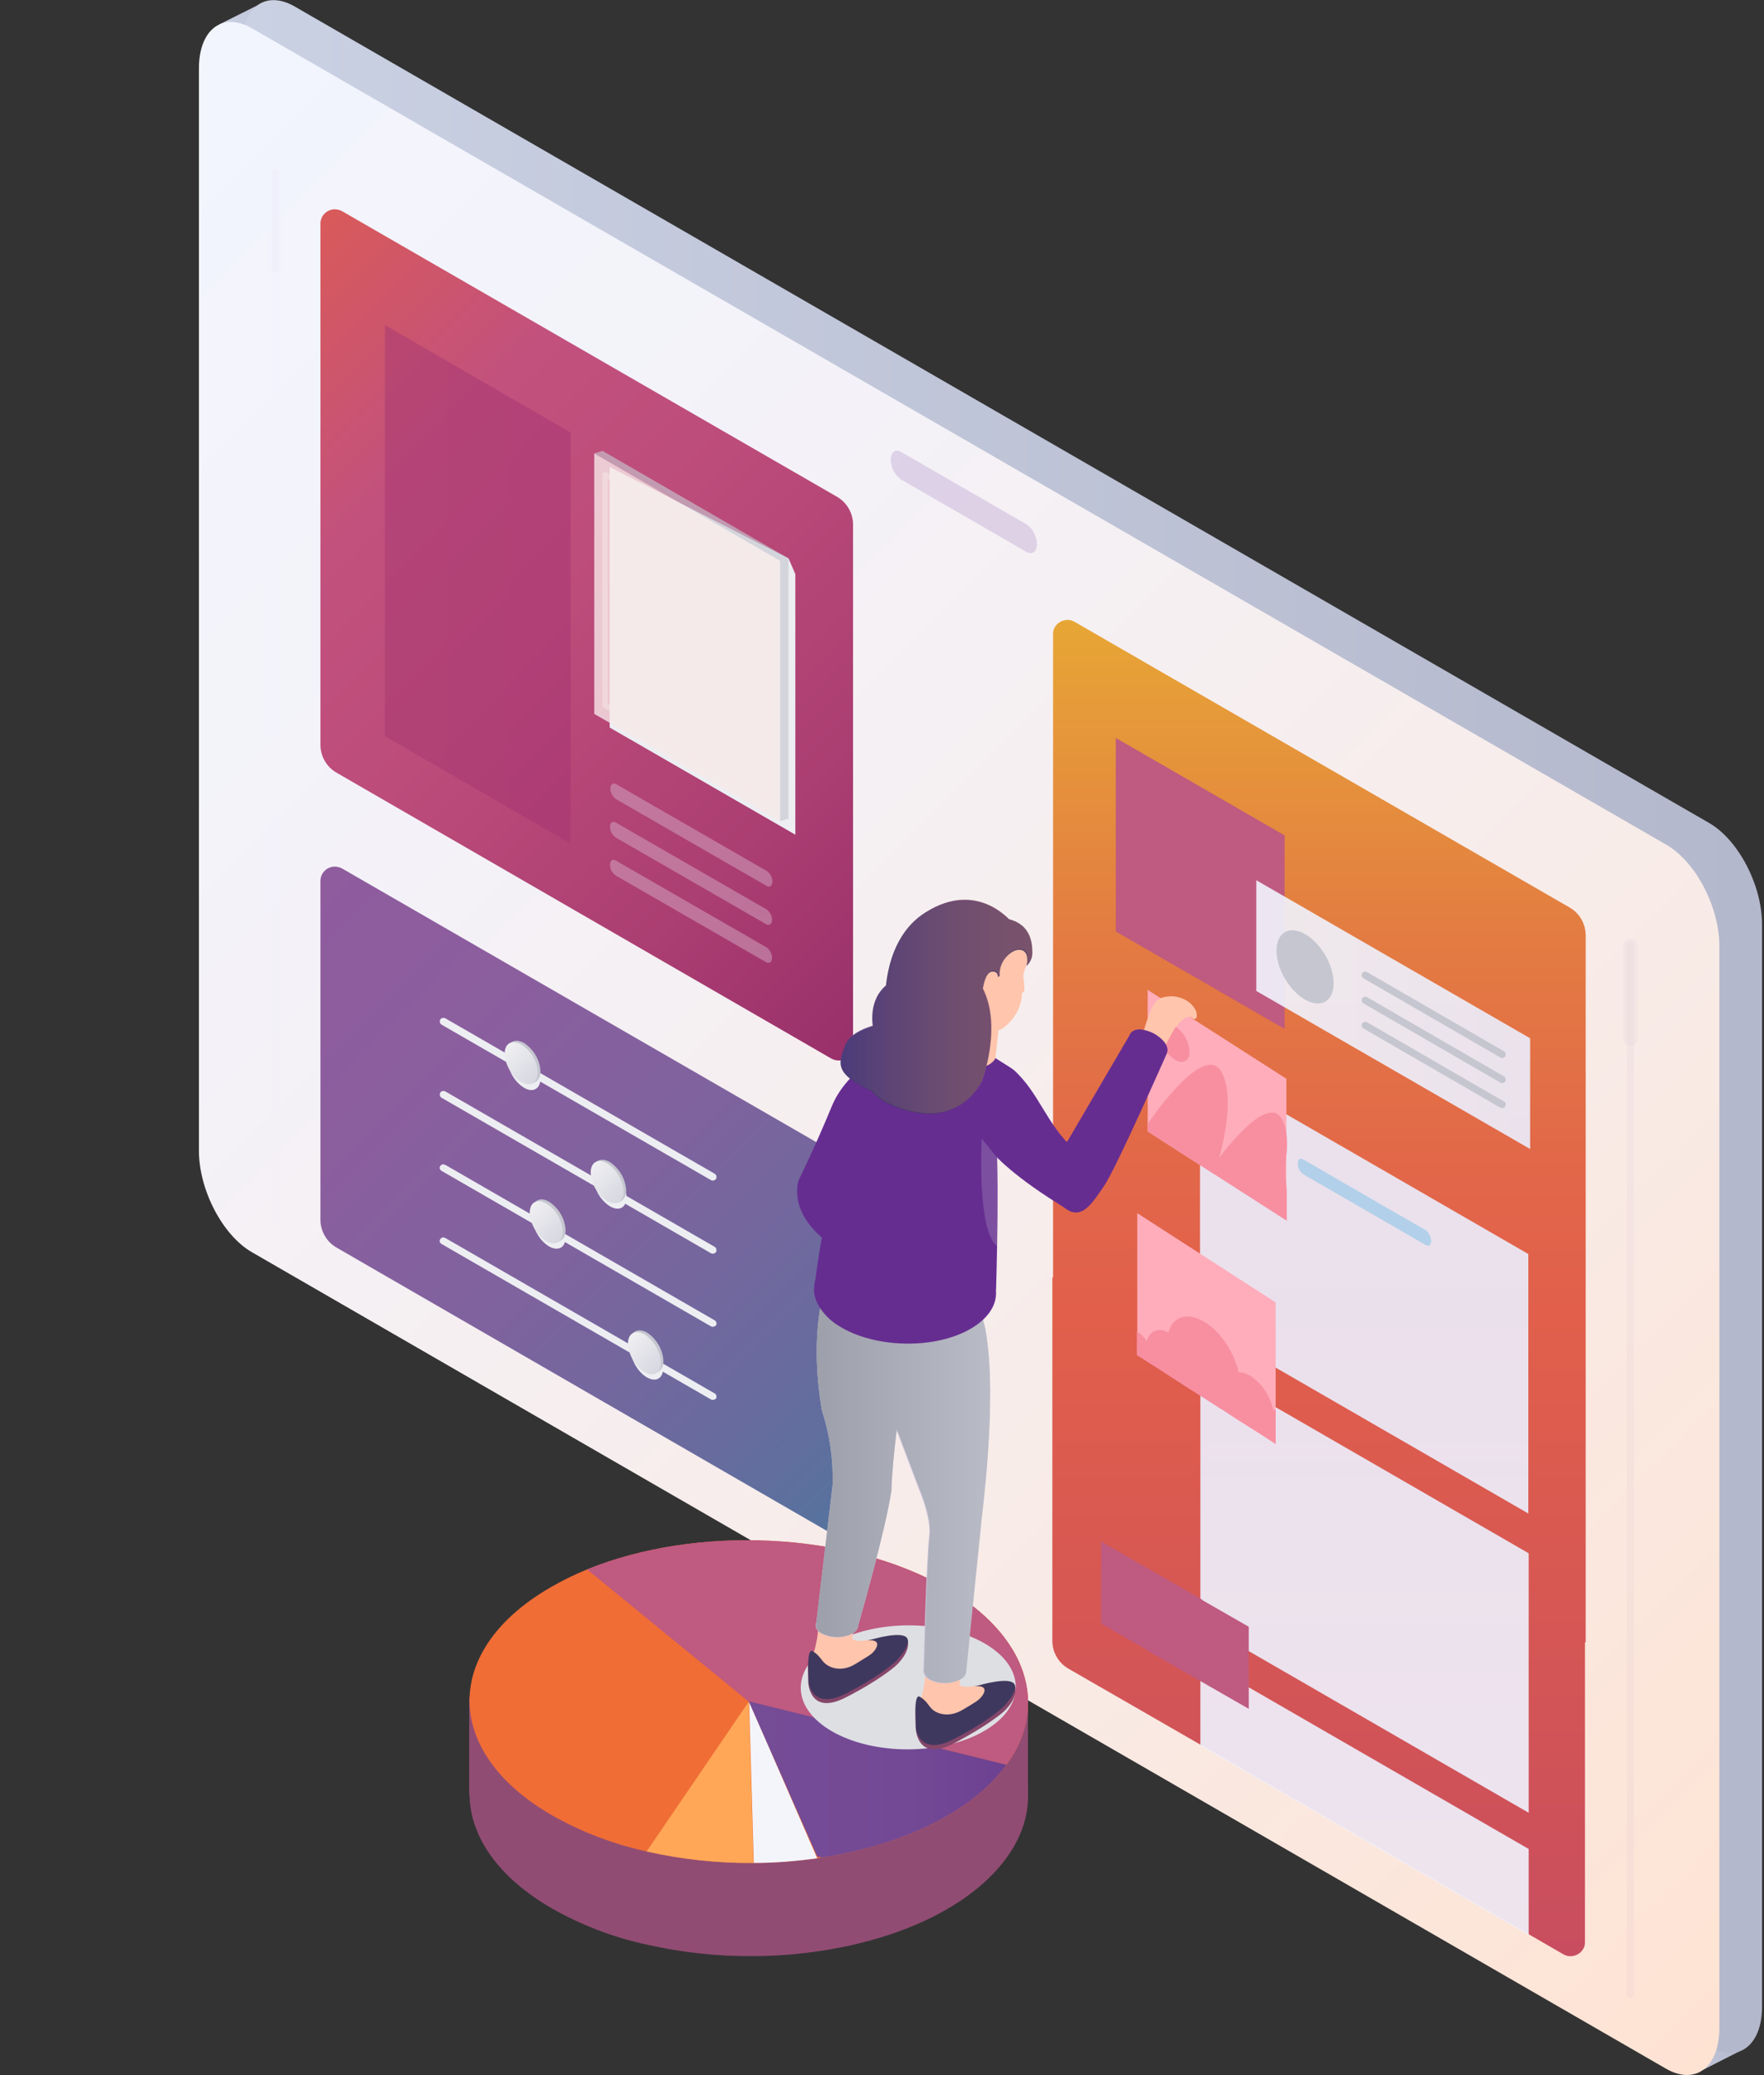
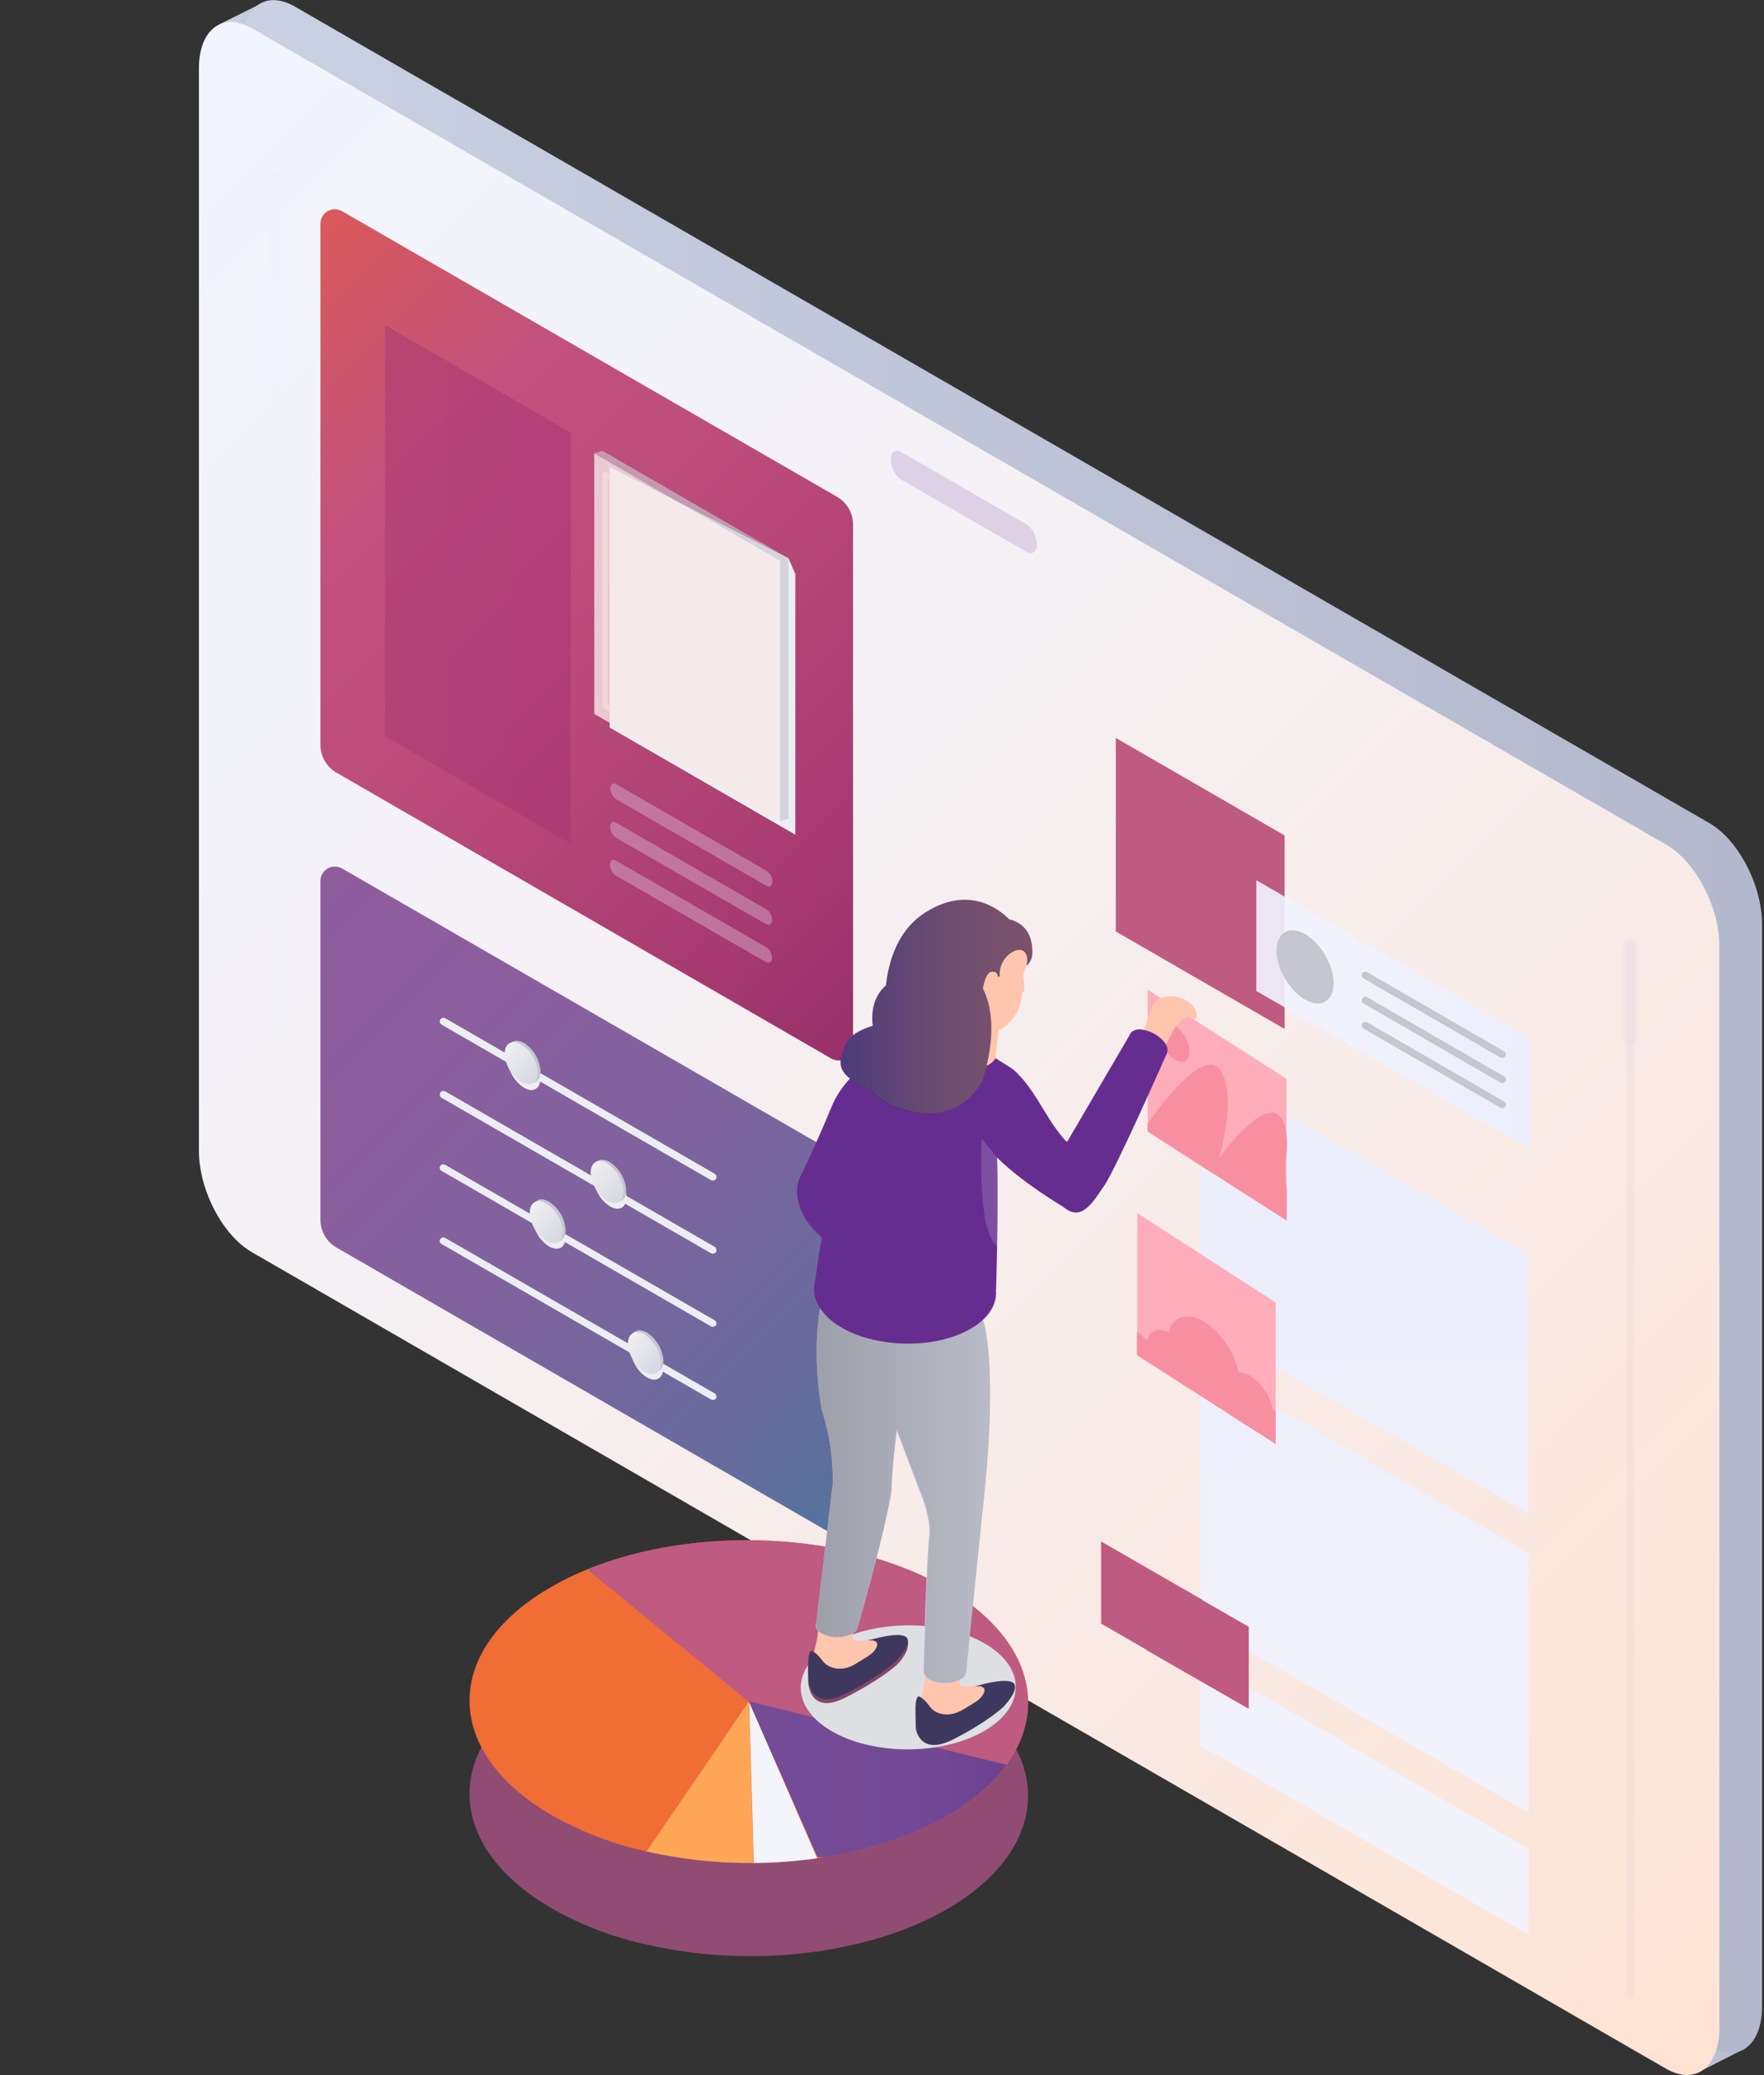
<svg xmlns="http://www.w3.org/2000/svg" width="442" height="520" viewBox="0 0 442 520" fill="none">
  <rect x="0" y="0" width="442" height="520" fill="#333333" stroke="none" />
  <g clip-path="url(#clip0_3184_8073)">
    <path d="M426.777 518.653L437.195 513.354L433.872 502.397L415.461 508.953" fill="url(#paint0_linear_3184_8073)" />
    <path d="M64.484 1.347L54.964 6.107L63.316 18.321L80.38 10.508" fill="url(#paint1_linear_3184_8073)" />
    <path d="M428.214 512.815L73.824 308.228C66.459 304.007 60.532 292.601 60.532 282.812V11.675C60.532 1.886 66.459 -2.604 73.824 1.617L428.214 206.204C435.579 210.425 441.506 221.831 441.506 231.62V502.846C441.506 512.636 435.489 517.126 428.214 512.815Z" fill="url(#paint2_linear_3184_8073)" />
    <path d="M417.437 518.384L63.136 313.796C55.772 309.575 49.844 298.169 49.844 288.38V17.154C49.844 7.365 55.772 2.874 63.136 7.095L417.527 211.682C424.891 215.903 430.819 227.309 430.819 237.099V508.325C430.729 518.114 424.801 522.605 417.437 518.384Z" fill="url(#paint3_linear_3184_8073)" />
    <path d="M213.748 131.482V262.155C213.748 264.131 212.131 265.748 210.155 265.748C209.527 265.748 208.898 265.568 208.359 265.299L84.332 193.63C81.817 192.193 80.29 189.499 80.29 186.625V56.041C80.29 54.066 81.907 52.449 83.882 52.449C84.511 52.449 85.14 52.629 85.679 52.898L209.706 124.477C212.221 125.914 213.748 128.608 213.748 131.482Z" fill="url(#paint4_linear_3184_8073)" />
-     <path d="M393.278 227.399L269.25 155.82C267.544 154.832 265.299 155.461 264.311 157.167C263.952 157.706 263.862 158.335 263.862 158.964V320.173L263.682 320.083V411.15C263.682 414.024 265.209 416.718 267.724 418.155L297.361 435.219L379.627 482.729L391.751 489.734C393.458 490.722 395.703 490.093 396.691 488.387C397.05 487.848 397.14 487.219 397.14 486.591V411.509L397.319 411.599V234.404C397.319 231.53 395.793 228.836 393.278 227.399Z" fill="url(#paint5_linear_3184_8073)" />
    <path opacity="0.9" d="M382.95 314.245V379.268L300.684 331.758V266.736L382.95 314.245ZM300.774 341.727V406.75L383.04 454.259V389.237L300.774 341.727ZM300.774 415.82V437.375L383.04 484.884V463.33L300.774 415.82Z" fill="url(#paint6_linear_3184_8073)" />
    <path d="M213.748 296.283V381.154C213.748 383.13 212.131 384.746 210.155 384.746C209.527 384.746 208.898 384.566 208.359 384.297L84.332 312.629C81.817 311.192 80.29 308.497 80.29 305.623V220.753C80.29 218.777 81.907 217.161 83.882 217.161C84.511 217.161 85.14 217.34 85.679 217.61L209.706 289.188C212.221 290.715 213.748 293.409 213.748 296.283Z" fill="url(#paint7_linear_3184_8073)" />
-     <path d="M257.575 425.25H117.561V449.769H257.575V425.25Z" fill="#914C73" />
    <path d="M252.187 465.575C248.774 470.245 243.834 474.646 237.278 478.418C228.297 483.627 217.43 487.04 205.934 488.836L204.767 489.016C199.468 489.734 194.169 490.183 188.87 490.183C179.889 490.273 170.908 489.285 162.107 487.309C153.755 485.513 145.762 482.459 138.307 478.238C110.915 462.432 110.736 436.836 137.948 421.119C140.912 419.413 143.965 417.886 147.109 416.629C174.411 405.492 212.401 407.109 236.919 421.209C257.755 433.333 262.874 450.936 252.187 465.575Z" fill="#914C73" />
    <path d="M252.187 442.225C248.774 446.895 243.834 451.295 237.278 455.067C228.297 460.276 217.43 463.689 205.934 465.485L204.767 465.665C199.468 466.383 194.169 466.832 188.87 466.832C179.889 466.922 170.908 465.934 162.107 463.959C153.755 462.162 145.762 459.109 138.307 454.888C110.915 439.081 110.736 413.485 137.948 397.769C140.912 396.062 143.965 394.535 147.109 393.278C174.411 382.142 212.401 383.758 236.919 397.858C257.755 409.983 262.874 427.586 252.187 442.225Z" fill="#F06D36" />
    <path d="M252.187 442.225L187.613 426.418L147.109 393.278C174.411 382.142 212.401 383.758 236.919 397.858C257.755 409.983 262.874 427.586 252.187 442.225Z" fill="#BF5A80" />
    <path d="M188.781 466.832C179.8 466.922 170.819 465.934 162.017 463.959L187.613 426.418L188.781 466.832Z" fill="#FFA757" />
    <path d="M204.767 465.665C199.468 466.383 194.169 466.832 188.87 466.832L187.703 426.418L204.767 465.665Z" fill="#F4F5FA" />
    <path d="M252.186 442.224C248.774 446.895 243.834 451.295 237.278 455.067C228.297 460.276 217.43 463.689 205.934 465.485L204.767 465.216L187.613 426.328L252.186 442.224Z" fill="url(#paint8_linear_3184_8073)" />
    <path opacity="0.2" d="M257.216 138.307L225.782 120.166C224.166 118.998 223.268 117.202 223.178 115.226C223.178 113.34 224.345 112.442 225.782 113.25L257.216 131.392C258.832 132.56 259.731 134.356 259.82 136.332C259.82 138.218 258.653 139.116 257.216 138.307Z" fill="#8352AB" />
    <path d="M199.288 143.876V209.168L152.767 182.314V117.022L197.582 139.924L199.288 143.876Z" fill="#EDEEF2" />
    <path d="M321.879 257.844L279.579 233.416V184.919L321.879 209.347V257.844Z" fill="#BF5A80" />
    <path opacity="0.9" d="M383.399 260.18V287.931L314.784 248.325V220.573L383.399 260.18Z" fill="url(#paint9_linear_3184_8073)" />
    <path d="M332.086 250.974C334.869 249.347 334.853 244.14 332.049 239.344C329.245 234.548 324.716 231.979 321.933 233.606C319.149 235.234 319.166 240.441 321.97 245.236C324.773 250.032 329.303 252.601 332.086 250.974Z" fill="#C5C6CF" />
    <path d="M342.086 244.373L376.394 264.221" stroke="#C5C6CF" stroke-width="1.796" stroke-miterlimit="10" stroke-linecap="round" />
    <path d="M342.086 250.66L376.394 270.508" stroke="#C5C6CF" stroke-width="1.796" stroke-miterlimit="10" stroke-linecap="round" />
    <path d="M342.086 256.947L376.394 276.795" stroke="#C5C6CF" stroke-width="1.796" stroke-miterlimit="10" stroke-linecap="round" />
    <g opacity="0.8">
      <path opacity="0.8" d="M197.582 139.924V205.126L195.427 205.755V140.553L148.905 113.61L150.971 112.981L197.582 139.924Z" fill="#C5C6CF" />
    </g>
    <path opacity="0.8" d="M195.427 140.553V205.755L148.905 178.901V113.61L195.427 140.553Z" fill="#F7E8E8" />
    <path opacity="0.5" d="M192.822 142.708V200.546L151.599 176.746V118.908L192.822 142.708Z" stroke="#F7E8E8" stroke-width="1.347" stroke-linecap="round" stroke-linejoin="round" />
    <path opacity="0.5" d="M96.456 81.457V119.178V146.749V184.47L142.978 211.413V173.692V146.121V108.401L96.456 81.457Z" fill="url(#paint10_linear_3184_8073)" />
    <path d="M301.313 401.002V400.912L275.896 386.273V406.839L287.392 413.485V413.575L312.898 428.214V407.648L301.313 401.002Z" fill="#BF5A80" />
    <path d="M227.666 438.369C242.546 438.288 254.571 431.267 254.525 422.686C254.479 414.105 242.378 407.214 227.498 407.294C212.618 407.375 200.593 414.396 200.639 422.977C200.685 431.558 212.786 438.449 227.666 438.369Z" fill="#DEDFE3" />
    <path d="M135.433 270.238C135.433 272.843 133.547 273.921 131.302 272.573C128.877 271.047 127.351 268.352 127.171 265.478C127.171 262.874 128.967 261.886 131.302 263.143C133.727 264.76 135.254 267.364 135.433 270.238Z" fill="#EDEEF2" />
    <path d="M156.988 299.965C156.988 302.57 155.192 303.648 152.857 302.3C150.432 300.774 148.905 298.079 148.725 295.205C148.725 292.601 150.522 291.613 152.857 292.87C155.281 294.487 156.808 297.091 156.988 299.965Z" fill="#EDEEF2" />
    <path d="M141.72 310.024C141.72 312.629 139.924 313.617 137.589 312.359C135.164 310.832 133.637 308.138 133.458 305.264C133.458 302.66 135.254 301.582 137.589 302.929C140.014 304.546 141.541 307.15 141.72 310.024Z" fill="#EDEEF2" />
    <path d="M165.001 345.438C166.585 344.512 166.57 341.539 164.968 338.799C163.366 336.058 160.783 334.587 159.199 335.514C157.614 336.44 157.629 339.412 159.231 342.153C160.833 344.893 163.416 346.364 165.001 345.438Z" fill="#EDEEF2" />
    <path d="M178.632 295.834C178.453 295.834 178.363 295.834 178.183 295.744L110.646 256.767C110.197 256.497 110.107 255.958 110.287 255.509C110.556 255.06 111.095 254.971 111.544 255.15L179.081 294.128C179.53 294.397 179.62 294.936 179.44 295.385C179.261 295.655 178.902 295.834 178.632 295.834Z" fill="#EDEEF2" />
    <path d="M178.632 314.155C178.453 314.155 178.363 314.155 178.183 314.066L110.646 275.088C110.197 274.819 110.107 274.28 110.287 273.831C110.556 273.382 111.095 273.292 111.544 273.472L179.081 312.449C179.53 312.718 179.62 313.257 179.44 313.706C179.261 313.976 178.902 314.155 178.632 314.155Z" fill="#EDEEF2" />
    <path d="M178.632 332.477C178.452 332.477 178.363 332.477 178.183 332.387L110.646 293.409C110.197 293.14 110.017 292.601 110.287 292.242C110.556 291.793 111.095 291.613 111.454 291.882C111.454 291.882 111.454 291.882 111.544 291.882L179.081 330.86C179.53 331.129 179.62 331.668 179.44 332.117C179.171 332.297 178.902 332.477 178.632 332.477Z" fill="#EDEEF2" />
    <path d="M178.632 350.798C178.452 350.798 178.363 350.798 178.183 350.708L110.646 311.731C110.197 311.461 110.017 310.922 110.287 310.563C110.556 310.114 111.095 309.934 111.454 310.204C111.454 310.204 111.454 310.204 111.544 310.204L179.081 349.181C179.53 349.451 179.62 349.99 179.44 350.439C179.261 350.618 178.902 350.798 178.632 350.798Z" fill="#EDEEF2" />
    <g opacity="0.1">
      <path opacity="0.1" d="M68.974 43.199V306.073" stroke="#8352AB" stroke-width="1.796" stroke-linecap="round" stroke-linejoin="round" />
      <path opacity="0.1" d="M68.974 43.199V66.46" stroke="#8352AB" stroke-width="3.592" stroke-linecap="round" stroke-linejoin="round" />
    </g>
-     <path d="M245.451 423.275C245.451 423.275 253.085 420.221 254.252 422.197C255.509 425.43 251.378 429.023 251.378 429.023C251.378 429.023 247.516 432.435 238.895 436.926C229.644 441.686 229.465 433.064 229.465 433.064L229.375 429.741C229.375 429.741 229.285 425.7 230.452 426.328C232.428 427.406 245.451 423.275 245.451 423.275Z" fill="#84466A" />
    <path d="M231.889 419.143C231.8 421.389 231.351 423.634 230.722 425.789C229.914 427.586 237.188 431.807 237.188 431.807L247.157 426.957L247.067 422.466H244.463C244.463 422.466 240.242 423.275 240.421 421.748C240.601 420.491 240.96 419.233 241.32 417.976" fill="#FFC5AD" />
    <path d="M244.193 422.556L245.451 422.287C245.451 422.287 252.995 420.041 254.162 422.017C255.24 423.813 251.378 427.765 251.378 427.765C251.378 427.765 247.516 431.447 238.895 435.848C230.273 440.249 229.465 433.064 229.465 433.064L229.375 428.573C229.375 428.573 229.285 424.532 230.452 425.161C232.428 426.328 232.608 427.585 233.865 428.573C234.943 429.382 237.727 430.549 241.32 428.394C244.912 426.238 244.732 426.328 245.451 425.699C246.169 425.071 248.414 422.197 244.193 422.556Z" fill="#3F385E" />
    <path d="M218.508 411.779C218.508 411.779 226.142 408.725 227.309 410.611C228.566 413.845 224.435 417.437 224.435 417.437C224.435 417.437 220.573 420.94 211.952 425.34C202.701 430.1 202.522 421.478 202.522 421.478L202.432 418.155C202.432 418.155 202.342 414.114 203.51 414.743C205.575 415.91 218.508 411.779 218.508 411.779Z" fill="#84466A" />
    <path d="M205.036 407.647C204.946 409.893 204.497 412.138 203.869 414.293C203.06 416.09 210.335 420.311 210.335 420.311L220.304 415.461L220.214 410.97H217.61C217.61 410.97 213.389 411.779 213.568 410.252C213.748 408.995 214.107 407.737 214.466 406.48" fill="#FFC5AD" />
    <path d="M240.421 420.939C238.086 422.107 235.212 422.107 232.877 420.939C230.812 419.772 230.812 417.796 232.877 416.629C235.212 415.461 237.997 415.461 240.421 416.629C242.487 417.796 242.487 419.772 240.421 420.939Z" fill="#CDC5DC" />
-     <path d="M219.136 343.883L230.183 373.071C230.183 373.071 233.416 380.435 232.788 385.016C232.159 389.596 231.351 418.694 231.351 418.694L241.948 418.874L245.63 382.411C245.63 382.411 250.211 350.798 246.888 333.105C243.565 315.413 219.226 323.945 219.226 323.945L208.898 316.401C208.898 316.401 201.803 329.154 205.934 353.402C207.91 359.42 208.808 365.706 208.629 372.083L204.497 406.929L215.095 407.109C215.095 407.109 221.831 383.848 223.357 373.61C223.627 363.192 227.309 338.494 227.309 338.494" fill="#CDC5DC" />
+     <path d="M219.136 343.883L230.183 373.071C230.183 373.071 233.416 380.435 232.788 385.016C232.159 389.596 231.351 418.694 231.351 418.694L241.948 418.874C245.63 382.411 250.211 350.798 246.888 333.105C243.565 315.413 219.226 323.945 219.226 323.945L208.898 316.401C208.898 316.401 201.803 329.154 205.934 353.402C207.91 359.42 208.808 365.706 208.629 372.083L204.497 406.929L215.095 407.109C215.095 407.109 221.831 383.848 223.357 373.61C223.627 363.192 227.309 338.494 227.309 338.494" fill="#CDC5DC" />
    <path d="M213.478 409.444C211.143 410.611 208.359 410.611 205.934 409.444C203.869 408.276 203.869 406.301 205.934 405.133C208.269 403.965 211.143 403.965 213.478 405.133C215.544 406.301 215.544 408.276 213.478 409.444Z" fill="#CDC5DC" />
    <path d="M217.34 411.06L218.598 410.791C218.598 410.791 226.142 408.546 227.309 410.522C228.387 412.318 224.525 416.269 224.525 416.269C224.525 416.269 220.663 419.952 212.041 424.352C203.42 428.753 202.611 421.658 202.611 421.658L202.522 417.168C202.522 417.168 202.432 413.126 203.599 413.755C205.575 414.922 205.755 416.18 207.012 417.078C208.09 417.886 210.874 419.143 214.466 416.898C218.059 414.653 217.879 414.832 218.598 414.204C219.316 413.575 221.471 410.701 217.34 411.06Z" fill="#3F385E" />
    <path d="M239.433 334.542C239.433 334.542 240.332 337.237 240.781 338.674C242.307 341.278 247.696 338.135 246.888 333.465C246.079 328.795 243.655 331.938 243.655 331.938L239.433 334.542Z" fill="#A9A2B5" />
    <path d="M239.433 334.273L240.691 337.955C242.038 340.2 246.798 337.506 246.079 333.375C245.361 329.244 243.205 332.028 243.205 332.028L239.433 334.273Z" fill="#B5AEC2" />
    <path d="M319.634 326.37V361.844L315.772 359.33L309.845 355.468L306.073 353.043L297.99 347.834L296.283 346.756L288.829 341.907L288.111 341.458L284.967 339.482V304.007L319.634 326.37Z" fill="#FFADBB" />
    <path d="M310.653 346.756C310.743 348.193 310.383 349.541 309.755 350.798C309.036 352.145 307.689 353.043 306.072 353.133L297.99 347.924L296.283 346.846C294.846 344.87 293.858 342.715 293.14 340.38C292.781 339.033 292.601 337.686 292.511 336.339C292.511 335.53 292.601 334.722 292.781 333.914C293.768 329.962 297.361 328.705 301.582 331.13C305.803 333.554 309.306 338.943 310.383 343.972C310.563 344.87 310.653 345.769 310.653 346.756Z" fill="#F78FA1" />
    <path d="M319.095 355.109C319.185 356.366 318.736 357.624 317.927 358.522L317.838 358.611C317.299 359.06 316.58 359.33 315.862 359.33L309.934 355.468C309.216 354.57 308.677 353.492 308.138 352.415C307.51 351.067 307.24 349.63 307.15 348.193V348.104C307.15 345.409 308.497 343.883 310.473 343.883C311.461 343.883 312.359 344.242 313.168 344.691C316.221 346.667 318.287 349.81 319.005 353.313C319.005 353.941 319.095 354.48 319.095 355.109Z" fill="#F78FA1" />
    <path d="M319.634 353.312V361.755C318.826 360.857 318.197 359.779 317.838 358.701C317.838 358.611 317.748 358.432 317.748 358.342C317.478 357.623 317.389 356.905 317.389 356.186C317.389 354.66 318.017 353.672 319.005 353.402C319.095 353.313 319.364 353.312 319.634 353.312Z" fill="#F78FA1" />
    <path d="M299.157 344.421C299.247 345.679 298.798 346.936 297.9 347.924L296.193 346.846L288.739 341.997L288.021 341.548C287.751 341.009 287.572 340.38 287.482 339.751C287.302 339.033 287.212 338.225 287.212 337.506C287.212 336.967 287.302 336.518 287.392 335.979C288.021 333.465 290.176 332.567 292.871 333.914L293.23 334.093C295.744 335.71 297.63 338.135 298.529 340.919C298.888 341.997 299.157 343.254 299.157 344.421Z" fill="#F78FA1" />
    <path d="M288.919 340.649C288.919 341.099 288.829 341.548 288.739 341.997L288.021 341.548L284.877 339.572V333.644C285.865 334.273 286.674 335.081 287.302 335.979C288.11 337.147 288.649 338.494 288.919 339.931C288.919 340.111 288.919 340.38 288.919 340.649Z" fill="#F78FA1" />
    <path d="M319.634 360.138V361.845L315.772 359.33L309.755 355.558L306.072 353.133L297.9 347.924L296.193 346.757L288.739 341.997L288.021 341.548L284.877 339.482L287.482 339.751L288.919 339.931L293.05 340.29L298.528 340.919H299.247L307.06 348.283L309.665 350.798L317.658 358.252L317.927 358.522L319.634 360.138Z" fill="#F78FA1" />
    <g opacity="0.2">
      <path opacity="0.2" d="M408.546 237.009V499.793" stroke="#8352AB" stroke-width="1.796" stroke-linecap="round" stroke-linejoin="round" />
      <path opacity="0.2" d="M408.546 237.009V260.269" stroke="#8352AB" stroke-width="3.592" stroke-linecap="round" stroke-linejoin="round" />
    </g>
    <path opacity="0.3" d="M192.104 222.01L154.383 200.276C153.485 199.648 152.946 198.66 152.946 197.582C152.946 196.594 153.575 196.055 154.383 196.504L192.104 218.238C193.002 218.867 193.541 219.855 193.541 220.933C193.451 222.01 192.822 222.459 192.104 222.01ZM193.451 230.542C193.451 229.465 192.912 228.477 192.014 227.848L154.294 206.114C153.485 205.665 152.857 206.114 152.857 207.192C152.857 208.269 153.395 209.257 154.294 209.886L192.014 231.62C192.822 231.979 193.451 231.53 193.451 230.542ZM193.451 240.062C193.451 238.984 192.912 237.997 192.014 237.368L154.294 215.634C153.485 215.185 152.857 215.634 152.857 216.712C152.857 217.789 153.395 218.777 154.294 219.406L192.014 241.14C192.822 241.499 193.451 241.05 193.451 240.062Z" fill="url(#paint11_linear_3184_8073)" />
    <path d="M156.898 298.259C156.898 300.864 155.102 301.851 152.767 300.594C150.342 299.067 148.815 296.373 148.636 293.499C148.636 290.895 150.432 289.907 152.767 291.164C155.192 292.781 156.718 295.385 156.898 298.259Z" fill="#C5C6CF" />
    <path d="M149.893 290.895L149.264 291.254L155.012 301.312L156 300.684" fill="#C5C6CF" />
    <path d="M156.269 298.618C156.269 301.223 154.383 302.211 152.138 300.953C149.713 299.426 148.187 296.732 148.007 293.858C148.007 291.254 149.803 290.176 152.138 291.523C154.563 293.14 156.09 295.744 156.269 298.618Z" fill="url(#paint12_linear_3184_8073)" />
    <path d="M135.433 268.442C135.433 271.047 133.547 272.124 131.302 270.777C128.877 269.25 127.351 266.556 127.171 263.682C127.171 261.078 128.967 260.09 131.302 261.347C133.727 262.964 135.254 265.568 135.433 268.442Z" fill="#C5C6CF" />
    <path d="M128.428 261.078L127.8 261.437L133.548 271.496L134.535 270.867" fill="#C5C6CF" />
    <path d="M134.715 268.801C134.715 271.406 132.919 272.394 130.584 271.136C128.159 269.61 126.632 266.915 126.453 264.041C126.453 261.437 128.249 260.449 130.584 261.706C133.098 263.323 134.625 265.927 134.715 268.801Z" fill="url(#paint13_linear_3184_8073)" />
    <path d="M141.72 308.228C141.72 310.833 139.924 311.82 137.589 310.563C135.164 309.036 133.637 306.342 133.458 303.468C133.458 300.864 135.254 299.786 137.589 301.133C140.014 302.75 141.541 305.354 141.72 308.228Z" fill="#C5C6CF" />
    <path d="M134.715 300.864L134.086 301.223L139.744 311.281L140.822 310.653" fill="#C5C6CF" />
    <path d="M141.002 308.677C141.002 311.281 139.206 312.269 136.871 311.012C134.446 309.485 132.919 306.791 132.739 303.917C132.739 301.313 134.535 300.235 136.871 301.582C139.385 303.109 140.912 305.803 141.002 308.677Z" fill="url(#paint14_linear_3184_8073)" />
    <path d="M166.238 341.009C166.238 343.613 164.442 344.601 162.107 343.344C159.682 341.817 158.155 339.123 157.976 336.249C157.976 333.644 159.772 332.656 162.107 333.914C164.532 335.53 166.059 338.135 166.238 341.009Z" fill="#C5C6CF" />
    <path d="M159.233 333.644L158.604 334.093L164.352 344.062L165.34 343.434" fill="#C5C6CF" />
    <path d="M165.61 341.458C165.61 344.062 163.813 345.14 161.478 343.793C159.054 342.266 157.527 339.572 157.347 336.698C157.347 334.093 159.143 333.105 161.478 334.363C163.903 335.979 165.43 338.584 165.61 341.458Z" fill="url(#paint15_linear_3184_8073)" />
-     <path opacity="0.52" d="M357.174 308.228L345.769 301.672L326.549 290.535C325.741 290.086 325.112 290.535 325.202 291.613C325.202 292.691 325.741 293.679 326.639 294.307L340.021 302.031L357.264 312C358.073 312.449 358.611 312 358.611 310.922C358.522 309.845 357.983 308.857 357.174 308.228Z" fill="#7FC0E6" />
    <path d="M246.888 333.105C243.565 315.323 219.226 323.945 219.226 323.945L208.898 316.401C208.898 316.401 201.803 329.154 205.934 353.402C207.91 359.42 208.808 365.706 208.629 372.083L204.497 406.929C204.408 408.007 205.036 408.995 206.024 409.354C208.359 410.522 211.143 410.522 213.568 409.354C214.466 408.995 215.095 408.007 215.095 407.019C215.095 407.019 221.831 383.758 223.358 373.52C223.447 369.658 223.986 363.82 224.705 358.073L230.363 372.981C230.363 372.981 233.596 380.345 232.967 384.926C232.339 389.506 231.53 418.604 231.53 418.604C231.62 419.592 232.249 420.401 233.057 420.85C235.392 422.017 238.266 422.017 240.601 420.85C241.499 420.49 242.128 419.592 242.128 418.604L245.81 382.321C245.63 382.411 250.211 350.888 246.888 333.105Z" fill="url(#paint16_linear_3184_8073)" />
    <path d="M322.328 270.328V305.803L304.276 294.218L303.917 294.038L287.572 283.53V248.055L322.328 270.328Z" fill="#FFADBB" />
    <path d="M322.238 290.176C321.969 292.78 322.059 295.475 322.418 298.169V305.893L304.366 294.307L304.007 294.128L304.546 291.344C304.546 291.344 304.995 290.715 305.713 289.817C308.946 285.596 318.017 274.639 321.25 280.477C321.969 281.913 322.328 283.44 322.418 284.967C322.508 286.224 322.508 287.392 322.418 288.649C322.328 289.008 322.238 289.547 322.238 290.176Z" fill="#F78FA1" />
    <path d="M305.623 289.637C305.174 291.254 304.725 292.781 304.276 294.218L303.917 294.038L287.572 283.53V281.644C288.829 279.758 302.031 260.718 306.162 268.801C308.767 273.651 307.509 282.542 305.623 289.637Z" fill="#F78FA1" />
    <path d="M298.079 263.503C298.079 265.838 296.463 266.826 294.397 265.568C292.242 264.131 290.805 261.796 290.715 259.192C290.715 256.857 292.421 255.959 294.397 257.126C296.553 258.563 297.9 260.898 298.079 263.503Z" fill="#F78FA1" />
    <path d="M291.254 263.772C292.152 261.617 293.23 259.551 294.397 257.665C295.834 255.779 297.451 253.983 298.888 255.24C299.965 255.689 300.055 254.522 299.696 253.354C298.169 250.031 294.218 249.492 293.05 249.672C290.895 249.851 290.086 250.3 289.278 251.378C288.47 252.456 287.123 256.318 286.584 258.294C286.045 259.731 285.416 261.078 284.608 262.425" fill="#FFC5AD" />
    <path d="M226.142 261.347C226.142 261.347 212.85 266.466 208.449 277.154C204.048 287.841 200.187 295.565 200.187 295.565C200.187 295.565 196.594 304.276 209.347 312.719C222.1 321.161 228.387 282.991 228.387 282.991" fill="#662D91" />
    <path d="M203.959 323.136C203.959 324.394 204.318 325.651 204.857 326.729C206.114 329.064 208 330.95 210.245 332.297C218.867 337.686 233.326 338.224 242.487 333.375C248.774 330.052 250.929 325.112 248.774 320.532C247.516 318.107 245.63 316.131 243.295 314.784C234.674 309.395 220.214 308.857 211.054 313.706C206.922 315.862 204.587 318.825 204.048 321.789C204.048 322.238 203.959 322.687 203.959 323.136Z" fill="#662D91" />
    <path d="M249.582 323.137C249.582 323.137 250.66 289.907 249.133 278.411C247.606 266.916 224.705 256.498 224.705 256.498C224.705 256.498 208.629 283.53 204.138 322.059" fill="#662D91" />
    <path d="M249.402 265.119C250.301 265.748 253.174 267.454 253.983 268.083C260.449 273.921 262.155 281.734 269.25 288.111C272.484 293.05 268.442 303.648 268.442 303.648C268.442 303.648 250.48 293.32 246.618 285.865C235.751 274.549 245.002 262.066 249.402 265.119Z" fill="#662D91" />
    <path d="M267.544 285.865L283.261 259.012L292.421 263.862C292.421 263.862 279.668 292.781 276.705 297.092C273.741 301.403 271.047 306.073 266.736 302.66C262.425 299.247 266.377 287.033 266.377 287.033" fill="#662D91" />
    <path d="M291.972 261.437C293.23 263.413 292.332 265.029 289.997 265.119C287.392 265.119 284.967 263.862 283.53 261.706C282.273 259.731 283.171 258.024 285.506 257.934C288.021 258.114 290.446 259.371 291.972 261.437Z" fill="#662D91" />
    <path d="M250.3 257.396L249.402 265.299C248.594 266.466 247.337 267.275 245.9 267.365C243.295 267.634 243.385 257.755 243.385 257.755L249.402 250.66" fill="#FFC5AD" />
    <path d="M257.755 240.601V240.691C257.485 241.23 256.318 243.744 256.408 244.732C256.587 245.9 256.677 247.067 256.677 248.235C256.497 248.504 256.318 248.684 256.048 248.864C256.048 248.864 256.408 253.624 251.558 257.485C246.708 261.347 240.691 247.876 240.691 247.876L252.187 236.56L255.779 234.225L258.294 237.817" fill="#FFC5AD" />
    <path d="M253.893 231.53C253.893 231.53 245.361 220.124 231.889 228.656C221.202 235.302 221.831 250.57 221.831 250.57L236.739 257.036L241.948 254.432L243.924 243.744" fill="#3F385E" />
    <path d="M223.986 245.72C223.986 245.72 217.34 248.145 218.777 257.755C220.214 267.364 234.494 254.432 234.494 254.432L236.829 247.786" fill="#3F385E" />
    <path d="M220.663 256.587C220.663 256.587 213.209 257.934 211.772 261.976C210.335 266.017 208.718 268.712 217.34 272.933C225.962 277.154 234.674 265.209 234.224 263.682C233.775 262.155 231.171 254.162 231.171 254.162" fill="#3F385E" />
    <path d="M216.263 268.801C216.532 269.34 216.352 276.076 228.926 278.68C241.499 281.285 246.079 270.777 246.079 270.777C246.079 270.777 252.546 253.713 243.834 244.193C235.123 234.674 230.542 255.33 230.542 255.33" fill="#3F385E" />
    <path d="M245.9 250.301C245.9 250.301 246.259 246.439 247.067 244.912C247.606 243.655 248.325 243.385 248.953 243.475C249.582 243.475 250.031 244.014 250.031 244.643C250.031 244.732 250.031 244.732 250.031 244.822L250.48 244.553C250.3 241.948 251.737 239.434 254.162 238.266C254.162 238.266 255.869 237.458 256.857 238.625C257.844 239.793 257.216 242.038 257.216 242.038C258.114 241.23 258.653 240.062 258.653 238.895C258.653 236.829 258.653 231.081 251.468 230.093C245.002 228.387 237.278 241.948 237.278 241.948L238.715 248.953" fill="#3F385E" />
    <path opacity="0.37" d="M252.905 230.363C250.3 227.668 242.667 221.741 231.979 228.567C224.615 233.147 222.639 241.858 222.1 246.798C220.304 248.235 218.059 251.289 218.687 256.947C216.352 257.665 212.76 259.102 211.772 261.886C210.335 265.928 208.718 268.622 217.34 272.843C217.61 273.023 217.969 273.112 218.328 273.202C219.945 275.178 223.088 277.333 229.015 278.591C241.589 281.195 246.169 270.687 246.169 270.687C246.169 270.687 251.199 257.216 246.349 247.606C246.528 246.618 246.798 245.63 247.157 244.732C247.696 243.475 248.414 243.206 249.043 243.295C249.672 243.295 250.121 243.834 250.121 244.463C250.121 244.553 250.121 244.553 250.121 244.643L250.57 244.373C250.39 241.769 251.827 239.254 254.252 238.086C254.252 238.086 255.959 237.278 256.946 238.446C257.934 239.613 257.306 241.858 257.306 241.858C258.204 241.05 258.743 239.883 258.743 238.715C258.653 236.919 258.653 231.89 252.905 230.363Z" fill="url(#paint17_linear_3184_8073)" />
    <path opacity="0.2" d="M249.851 290.086L245.99 285.326C245.99 285.326 244.732 308.497 249.851 312.269" fill="#D6D7E0" />
  </g>
  <defs>
    <linearGradient id="paint0_linear_3184_8073" x1="415.453" y1="510.504" x2="437.196" y2="510.504" gradientUnits="userSpaceOnUse">
      <stop stop-color="#CAD1E3" />
      <stop offset="0.99" stop-color="#B4B8CC" />
    </linearGradient>
    <linearGradient id="paint1_linear_3184_8073" x1="54.955" y1="9.831" x2="80.38" y2="9.831" gradientUnits="userSpaceOnUse">
      <stop stop-color="#CAD1E3" />
      <stop offset="0.99" stop-color="#B4B8CC" />
    </linearGradient>
    <linearGradient id="paint2_linear_3184_8073" x1="60.523" y1="257.226" x2="441.462" y2="257.226" gradientUnits="userSpaceOnUse">
      <stop stop-color="#CAD1E3" />
      <stop offset="0.99" stop-color="#B4B8CC" />
    </linearGradient>
    <linearGradient id="paint3_linear_3184_8073" x1="19.021" y1="41.486" x2="461.557" y2="484.013" gradientUnits="userSpaceOnUse">
      <stop stop-color="#F2F5FE" />
      <stop offset="0.29" stop-color="#F4F2F8" />
      <stop offset="0.67" stop-color="#F8EBE7" />
      <stop offset="1" stop-color="#FEE3D3" />
    </linearGradient>
    <linearGradient id="paint4_linear_3184_8073" x1="61.409" y1="73.444" x2="232.643" y2="244.679" gradientUnits="userSpaceOnUse">
      <stop stop-color="#D95A5A" />
      <stop offset="0.25" stop-color="#C2517D" />
      <stop offset="0.47" stop-color="#BC4C7A" />
      <stop offset="0.77" stop-color="#AB3E72" />
      <stop offset="1" stop-color="#99306A" />
    </linearGradient>
    <linearGradient id="paint5_linear_3184_8073" x1="330.515" y1="490.186" x2="330.515" y2="155.362" gradientUnits="userSpaceOnUse">
      <stop stop-color="#C84D5F" />
      <stop offset="0.1" stop-color="#CE515A" />
      <stop offset="0.48" stop-color="#E15F4B" />
      <stop offset="0.59" stop-color="#E26749" />
      <stop offset="0.76" stop-color="#E37B42" />
      <stop offset="0.95" stop-color="#E69D38" />
      <stop offset="1" stop-color="#E7A635" />
    </linearGradient>
    <linearGradient id="paint6_linear_3184_8073" x1="341.844" y1="484.881" x2="341.844" y2="266.715" gradientUnits="userSpaceOnUse">
      <stop stop-color="#F2F5FE" />
      <stop offset="0.71" stop-color="#ECEFFE" />
      <stop offset="1" stop-color="#ECEFFE" />
    </linearGradient>
    <linearGradient id="paint7_linear_3184_8073" x1="72.84" y1="226.788" x2="221.208" y2="375.157" gradientUnits="userSpaceOnUse">
      <stop stop-color="#8F5C9E" />
      <stop offset="0.25" stop-color="#8B5E9E" />
      <stop offset="0.53" stop-color="#7E639E" />
      <stop offset="0.81" stop-color="#686B9E" />
      <stop offset="1" stop-color="#55739E" />
    </linearGradient>
    <linearGradient id="paint8_linear_3184_8073" x1="187.587" y1="445.921" x2="252.187" y2="445.921" gradientUnits="userSpaceOnUse">
      <stop stop-color="#754C96" />
      <stop offset="0.62" stop-color="#734995" />
      <stop offset="1" stop-color="#6D4191" />
    </linearGradient>
    <linearGradient id="paint9_linear_3184_8073" x1="314.821" y1="254.267" x2="383.408" y2="254.267" gradientUnits="userSpaceOnUse">
      <stop stop-color="#F2F5FE" />
      <stop offset="1" stop-color="#ECEFFE" />
    </linearGradient>
    <linearGradient id="paint10_linear_3184_8073" x1="96.421" y1="146.432" x2="142.987" y2="146.432" gradientUnits="userSpaceOnUse">
      <stop stop-color="#A63972" />
      <stop offset="1" stop-color="#A33371" />
    </linearGradient>
    <linearGradient id="paint11_linear_3184_8073" x1="173.217" y1="241.257" x2="173.217" y2="196.348" gradientUnits="userSpaceOnUse">
      <stop offset="0.27" stop-color="#F2F5FE" />
      <stop offset="1" stop-color="#ECEFFE" />
    </linearGradient>
    <linearGradient id="paint12_linear_3184_8073" x1="148.131" y1="292.298" x2="156.115" y2="300.283" gradientUnits="userSpaceOnUse">
      <stop stop-color="#F0F0F2" />
      <stop offset="1" stop-color="#D6D7E0" />
    </linearGradient>
    <linearGradient id="paint13_linear_3184_8073" x1="126.657" y1="262.469" x2="134.641" y2="270.453" gradientUnits="userSpaceOnUse">
      <stop stop-color="#F0F0F2" />
      <stop offset="1" stop-color="#D6D7E0" />
    </linearGradient>
    <linearGradient id="paint14_linear_3184_8073" x1="132.935" y1="302.285" x2="140.919" y2="310.269" gradientUnits="userSpaceOnUse">
      <stop stop-color="#F0F0F2" />
      <stop offset="1" stop-color="#D6D7E0" />
    </linearGradient>
    <linearGradient id="paint15_linear_3184_8073" x1="157.478" y1="335.083" x2="165.469" y2="343.074" gradientUnits="userSpaceOnUse">
      <stop stop-color="#F0F0F2" />
      <stop offset="1" stop-color="#D6D7E0" />
    </linearGradient>
    <linearGradient id="paint16_linear_3184_8073" x1="204.359" y1="369.112" x2="248.076" y2="369.112" gradientUnits="userSpaceOnUse">
      <stop stop-color="#9D9FAA" />
      <stop offset="1" stop-color="#B9BBC6" />
    </linearGradient>
    <linearGradient id="paint17_linear_3184_8073" x1="210.663" y1="252.241" x2="258.672" y2="252.241" gradientUnits="userSpaceOnUse">
      <stop stop-color="#6042AD" />
      <stop offset="0.19" stop-color="#8354A1" />
      <stop offset="0.43" stop-color="#A96795" />
      <stop offset="0.65" stop-color="#C4758C" />
      <stop offset="0.85" stop-color="#D57E86" />
      <stop offset="1" stop-color="#DB8184" />
    </linearGradient>
    <clipPath id="clip0_3184_8073">
      <rect width="441.506" height="520" fill="white" />
    </clipPath>
  </defs>
</svg>